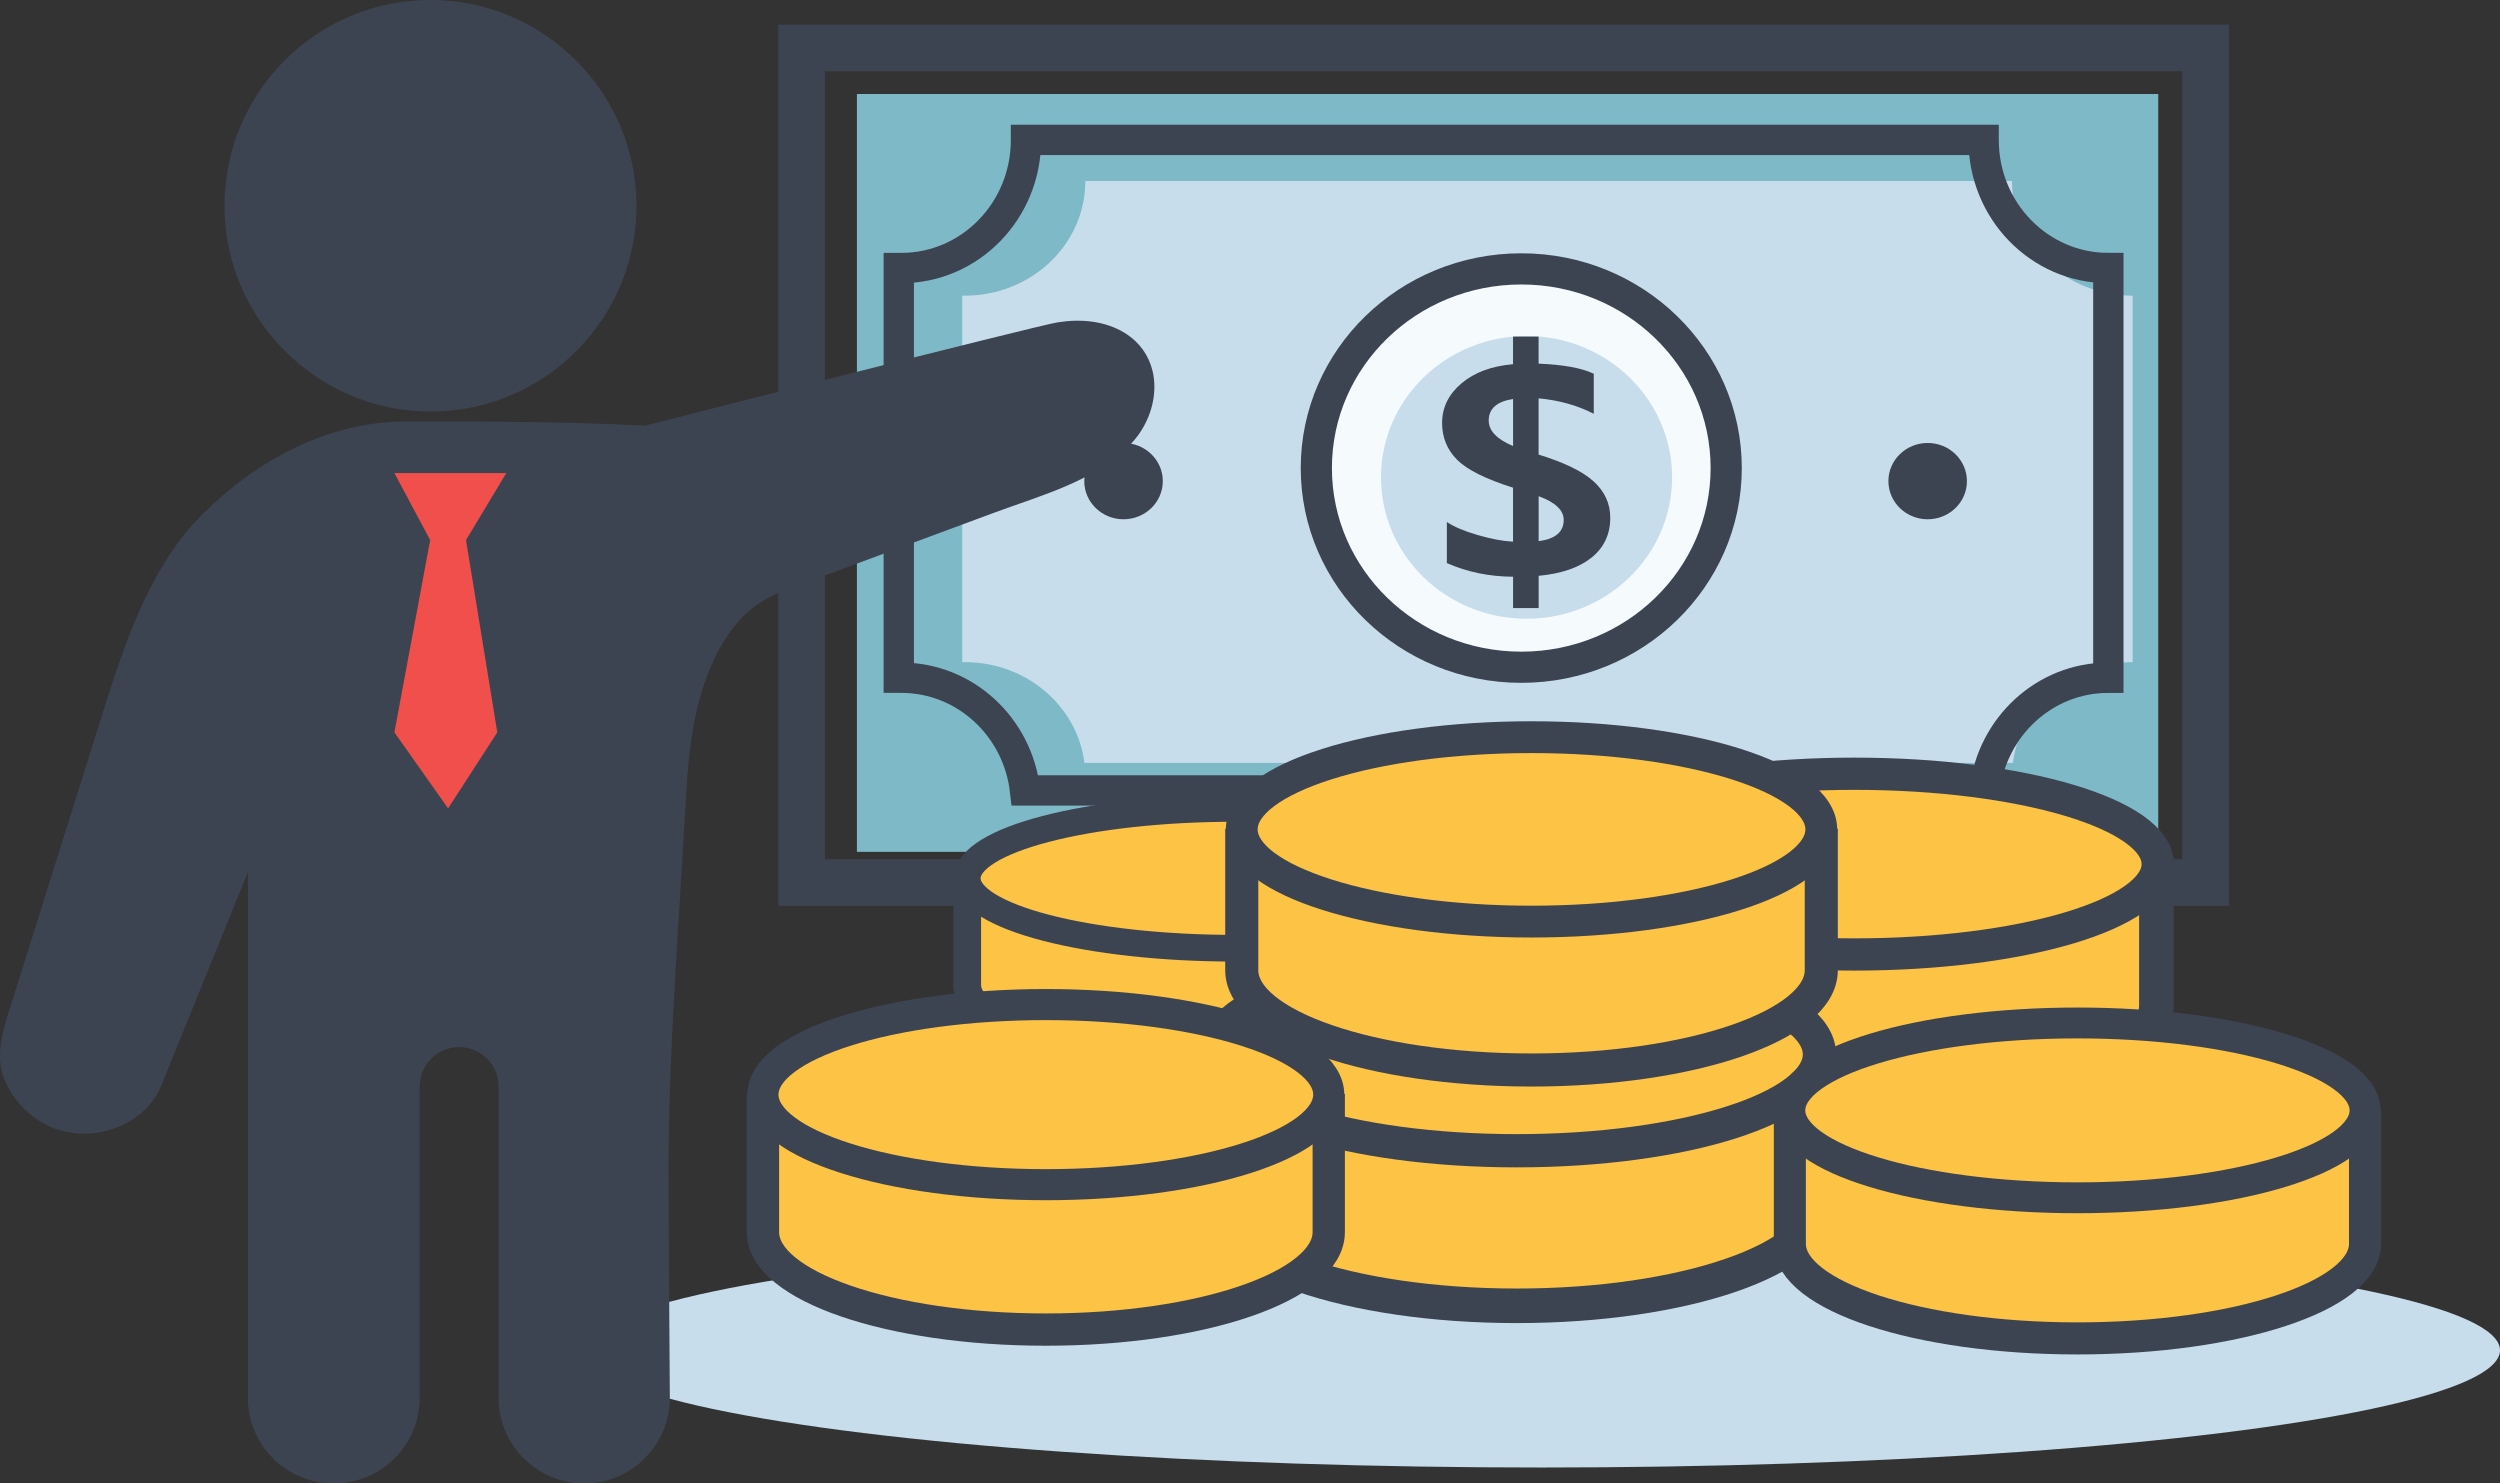
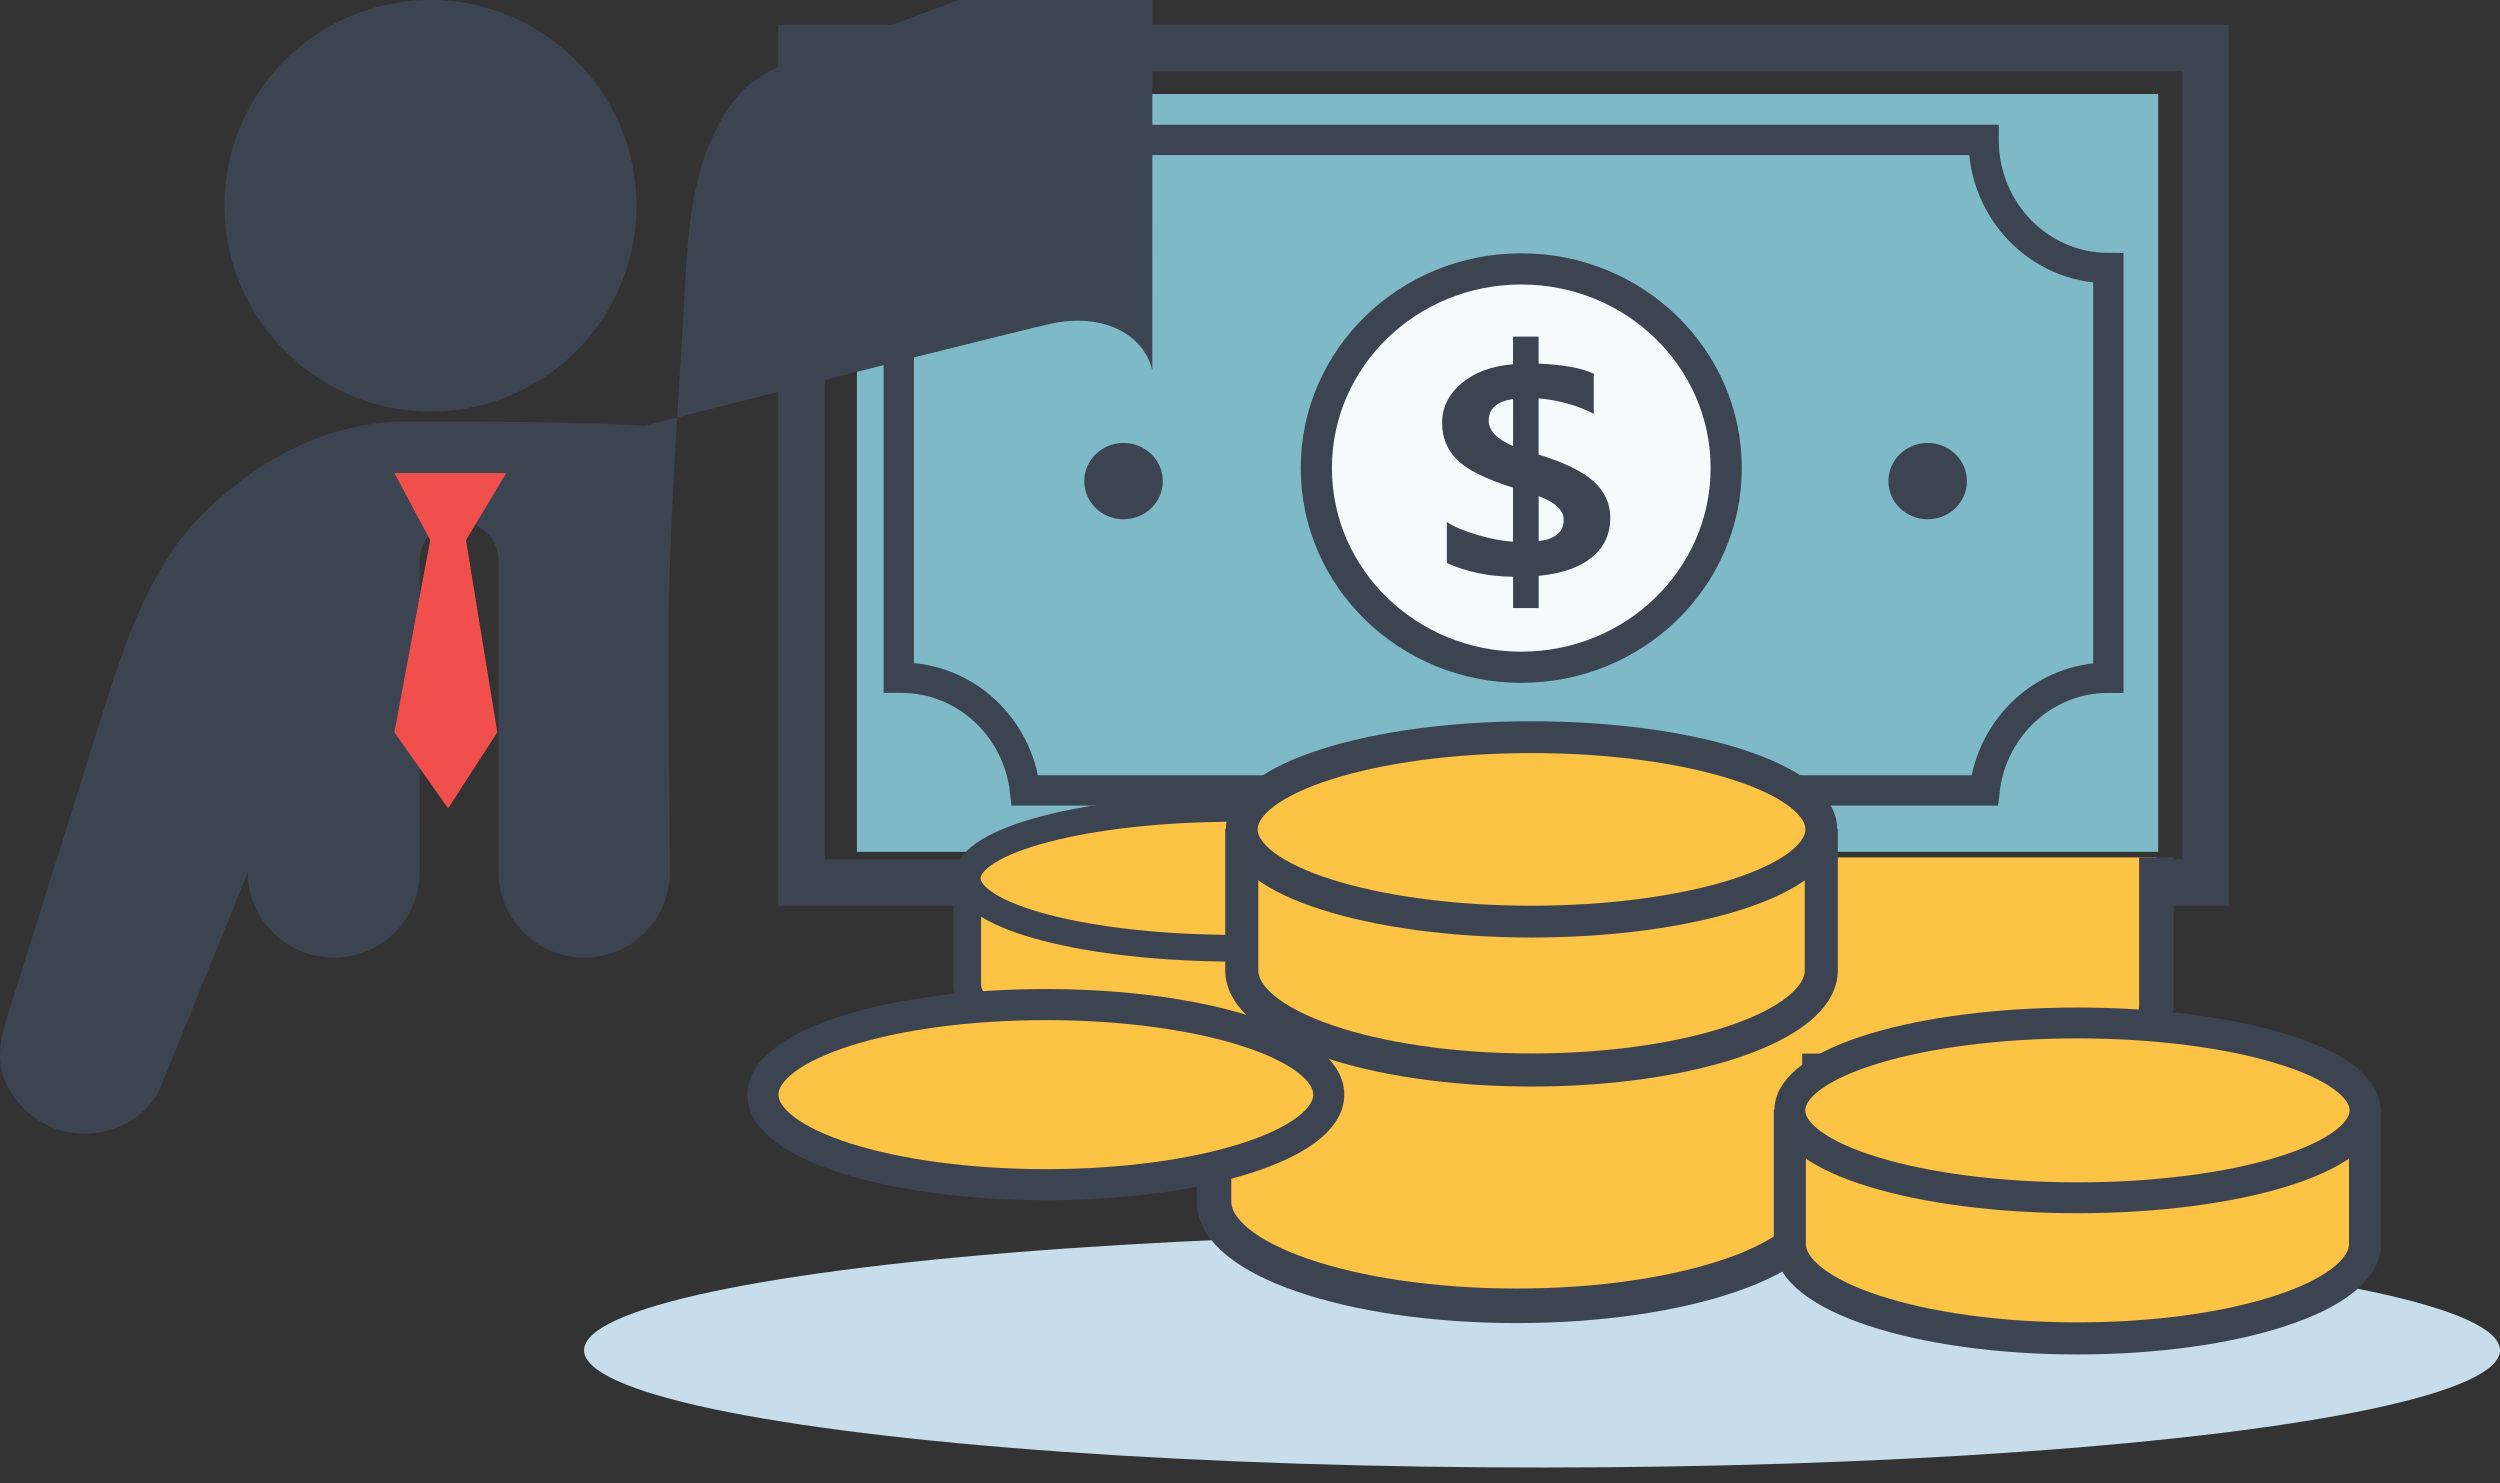
<svg xmlns="http://www.w3.org/2000/svg" id="_レイヤー_2" viewBox="0 0 473.06 280.69">
  <rect x="0" y="0" width="473.06" height="280.69" fill="#333333" stroke="none" />
  <defs>
    <style>.cls-1{fill:#c7ddeb;}.cls-1,.cls-2,.cls-3,.cls-4,.cls-5{stroke-width:0px;}.cls-6{stroke-width:5.84px;}.cls-6,.cls-7,.cls-8,.cls-9,.cls-10,.cls-11,.cls-12,.cls-13,.cls-14,.cls-15,.cls-16,.cls-17,.cls-18,.cls-19{stroke:#3d4451;stroke-miterlimit:10;}.cls-6,.cls-7,.cls-10,.cls-11,.cls-12,.cls-13,.cls-15,.cls-16,.cls-17,.cls-18,.cls-19{fill:#fdc345;}.cls-2{fill:#f04f4c;}.cls-7{stroke-width:5.05px;}.cls-8{stroke-width:5.74px;}.cls-8,.cls-9,.cls-14{fill:none;}.cls-9{stroke-width:5.9px;}.cls-10{stroke-width:6.1px;}.cls-11{stroke-width:6.26px;}.cls-3{fill:#f5fafc;}.cls-12{stroke-width:6.07px;}.cls-4{fill:#7eb9c7;}.cls-13{stroke-width:6.29px;}.cls-14{stroke-width:8.81px;}.cls-15{stroke-width:6.11px;}.cls-16{stroke-width:6.54px;}.cls-17{stroke-width:5.88px;}.cls-18{stroke-width:5.25px;}.cls-19{stroke-width:6.02px;}.cls-5{fill:#3d4451;}</style>
  </defs>
  <g id="_レイヤー_1-2">
    <rect class="cls-4" x="213.57" y="-33.63" width="143.4" height="246.24" transform="translate(374.76 -195.78) rotate(90)" />
-     <path class="cls-1" d="m403.55,55.96v69.33c-11.69,0-21.32,8.33-22.66,19.08h-175.69c-1.33-10.75-10.97-19.08-22.66-19.08-.16,0-.3,0-.46,0V55.95c.16,0,.3,0,.46,0,12.61,0,22.83-9.7,22.83-21.67v-.03h175.35v.03c0,11.97,10.22,21.67,22.83,21.67Z" />
    <ellipse class="cls-3" cx="287.86" cy="88.57" rx="38.78" ry="37.69" />
-     <ellipse class="cls-1" cx="288.86" cy="90.33" rx="27.54" ry="26.75" />
    <path class="cls-8" d="m398.95,50.73v77.51c-12.08,0-22.04,9.31-23.42,21.33h-181.57c-1.38-12.01-11.34-21.33-23.42-21.33-.16,0-.31,0-.47,0V50.72c.16,0,.31,0,.47,0,13.03,0,23.6-10.84,23.6-24.22v-.03h181.21v.03c0,13.38,10.56,24.22,23.6,24.22Z" />
    <path class="cls-5" d="m291.15,108.97v6.09h-4.84v-5.93c-4.49-.02-8.66-.88-12.53-2.58v-7.78c1.28.88,3.19,1.69,5.73,2.44,2.54.75,4.81,1.18,6.79,1.29v-10.22c-5.17-1.63-8.7-3.39-10.59-5.29-1.89-1.9-2.83-4.22-2.83-6.95,0-2.94,1.23-5.44,3.68-7.51,2.45-2.07,5.7-3.27,9.74-3.61v-5.22h4.84v5.11c4.66.19,8.14.82,10.44,1.91v7.58c-3.09-1.59-6.57-2.57-10.44-2.92v10.64c4.84,1.48,8.31,3.17,10.41,5.07,2.1,1.9,3.15,4.2,3.15,6.89,0,3.11-1.17,5.61-3.51,7.51-2.34,1.9-5.69,3.06-10.04,3.47Zm-4.84-24.57v-8.9c-3.07.47-4.61,1.83-4.61,4.07,0,1.93,1.53,3.54,4.61,4.83Zm4.84,9.49v8.51c3.16-.41,4.74-1.75,4.74-4.02,0-1.83-1.58-3.33-4.74-4.49Z" />
    <ellipse class="cls-9" cx="287.86" cy="88.57" rx="38.78" ry="37.69" />
    <rect class="cls-14" x="205.56" y="-44.82" width="157.91" height="265.68" transform="translate(372.54 -196.49) rotate(90)" />
    <ellipse class="cls-5" cx="212.6" cy="91.04" rx="7.43" ry="7.22" />
    <ellipse class="cls-5" cx="364.76" cy="91.04" rx="7.43" ry="7.22" />
    <ellipse class="cls-1" cx="291.79" cy="255.5" rx="181.27" ry="22.19" />
    <path class="cls-16" d="m408.04,162.24v27.99c0,10.89-25.64,19.73-57.28,19.73s-57.28-8.83-57.28-19.73v-27.99" />
-     <ellipse class="cls-10" cx="350.89" cy="163.51" rx="57.4" ry="17.1" />
    <path class="cls-18" d="m284.64,166.1v20.31c0,7.91-22.75,14.32-50.81,14.32s-50.81-6.41-50.81-14.32v-20.31" />
    <ellipse class="cls-7" cx="233.84" cy="166.2" rx="50.81" ry="13.23" />
    <path class="cls-16" d="m344.28,199.37v27.99c0,10.89-25.64,19.73-57.28,19.73s-57.28-8.83-57.28-19.73v-27.99" />
-     <ellipse class="cls-13" cx="287" cy="199.52" rx="57.28" ry="18.23" />
    <path class="cls-11" d="m344.63,156.8v26.79c0,10.43-24.55,18.88-54.83,18.88s-54.83-8.45-54.83-18.88v-26.79" />
    <ellipse class="cls-19" cx="289.8" cy="156.94" rx="54.83" ry="17.45" />
-     <path class="cls-15" d="m251.43,206.99v26.16c0,10.18-23.97,18.44-53.53,18.44s-53.53-8.25-53.53-18.44v-26.16" />
    <ellipse class="cls-17" cx="197.9" cy="207.13" rx="53.53" ry="17.04" />
    <path class="cls-12" d="m447.52,209.98v25.39c0,9.88-24.36,17.89-54.42,17.89s-54.42-8.01-54.42-17.89v-25.39" />
    <ellipse class="cls-6" cx="393.1" cy="210.11" rx="54.42" ry="16.54" />
    <path class="cls-5" d="m79.45,77.82c23.12,1.16,42.1-17.82,40.93-40.91C119.37,17.12,103.28,1.05,83.48.05c-23.13-1.17-42.13,17.82-40.94,40.93,1.01,19.78,17.11,35.84,36.91,36.84Z" />
-     <path class="cls-5" d="m218.05,70.04c-.7-2.76-2.37-5.27-5.21-7.03-3.74-2.32-8.43-2.72-12.78-2-4.35.72-78.06,19.55-78.06,19.55-14.05-.88-39.04-.8-45.23-.8-14.65,0-28.19,7.33-38.38,17.47-10.94,10.88-15.68,27.28-20.17,41.58-5.31,16.89-10.62,33.78-15.93,50.68-1.47,4.67-3.42,10.02-1.46,14.76,1.77,4.26,5.36,7.8,9.73,9.35,7.77,2.76,17.44-.93,20.25-8.92l16.1-39.68v99.49c0,8.95,7.25,16.2,16.2,16.2h.1c8.95,0,16.2-7.25,16.2-16.2v-58.89c0-4.12,3.34-7.47,7.47-7.47h0c4.12,0,7.47,3.34,7.47,7.47v58.89c0,8.95,7.25,16.2,16.2,16.2h0c8.99,0,16.26-7.31,16.2-16.3-.1-15.44-.25-35.58-.25-42.58-.01-22.55,1.85-45.16,3.1-67.69.4-7.2.81-14.47,2.66-21.44,1.42-5.36,3.71-10.68,7.31-14.94,4.5-5.33,10.83-6.74,17.17-9.09,10.46-3.88,20.93-7.76,31.39-11.64,8.82-3.27,19.58-6.09,26.13-13.3,3.41-3.75,4.96-9.06,3.8-13.65Z" />
+     <path class="cls-5" d="m218.05,70.04c-.7-2.76-2.37-5.27-5.21-7.03-3.74-2.32-8.43-2.72-12.78-2-4.35.72-78.06,19.55-78.06,19.55-14.05-.88-39.04-.8-45.23-.8-14.65,0-28.19,7.33-38.38,17.47-10.94,10.88-15.68,27.28-20.17,41.58-5.31,16.89-10.62,33.78-15.93,50.68-1.47,4.67-3.42,10.02-1.46,14.76,1.77,4.26,5.36,7.8,9.73,9.35,7.77,2.76,17.44-.93,20.25-8.92l16.1-39.68c0,8.95,7.25,16.2,16.2,16.2h.1c8.95,0,16.2-7.25,16.2-16.2v-58.89c0-4.12,3.34-7.47,7.47-7.47h0c4.12,0,7.47,3.34,7.47,7.47v58.89c0,8.95,7.25,16.2,16.2,16.2h0c8.99,0,16.26-7.31,16.2-16.3-.1-15.44-.25-35.58-.25-42.58-.01-22.55,1.85-45.16,3.1-67.69.4-7.2.81-14.47,2.66-21.44,1.42-5.36,3.71-10.68,7.31-14.94,4.5-5.33,10.83-6.74,17.17-9.09,10.46-3.88,20.93-7.76,31.39-11.64,8.82-3.27,19.58-6.09,26.13-13.3,3.41-3.75,4.96-9.06,3.8-13.65Z" />
    <polygon class="cls-2" points="74.63 89.51 95.8 89.51 88.18 102.2 94.1 138.58 84.79 152.96 74.63 138.58 81.4 102.2 74.63 89.51" />
  </g>
</svg>